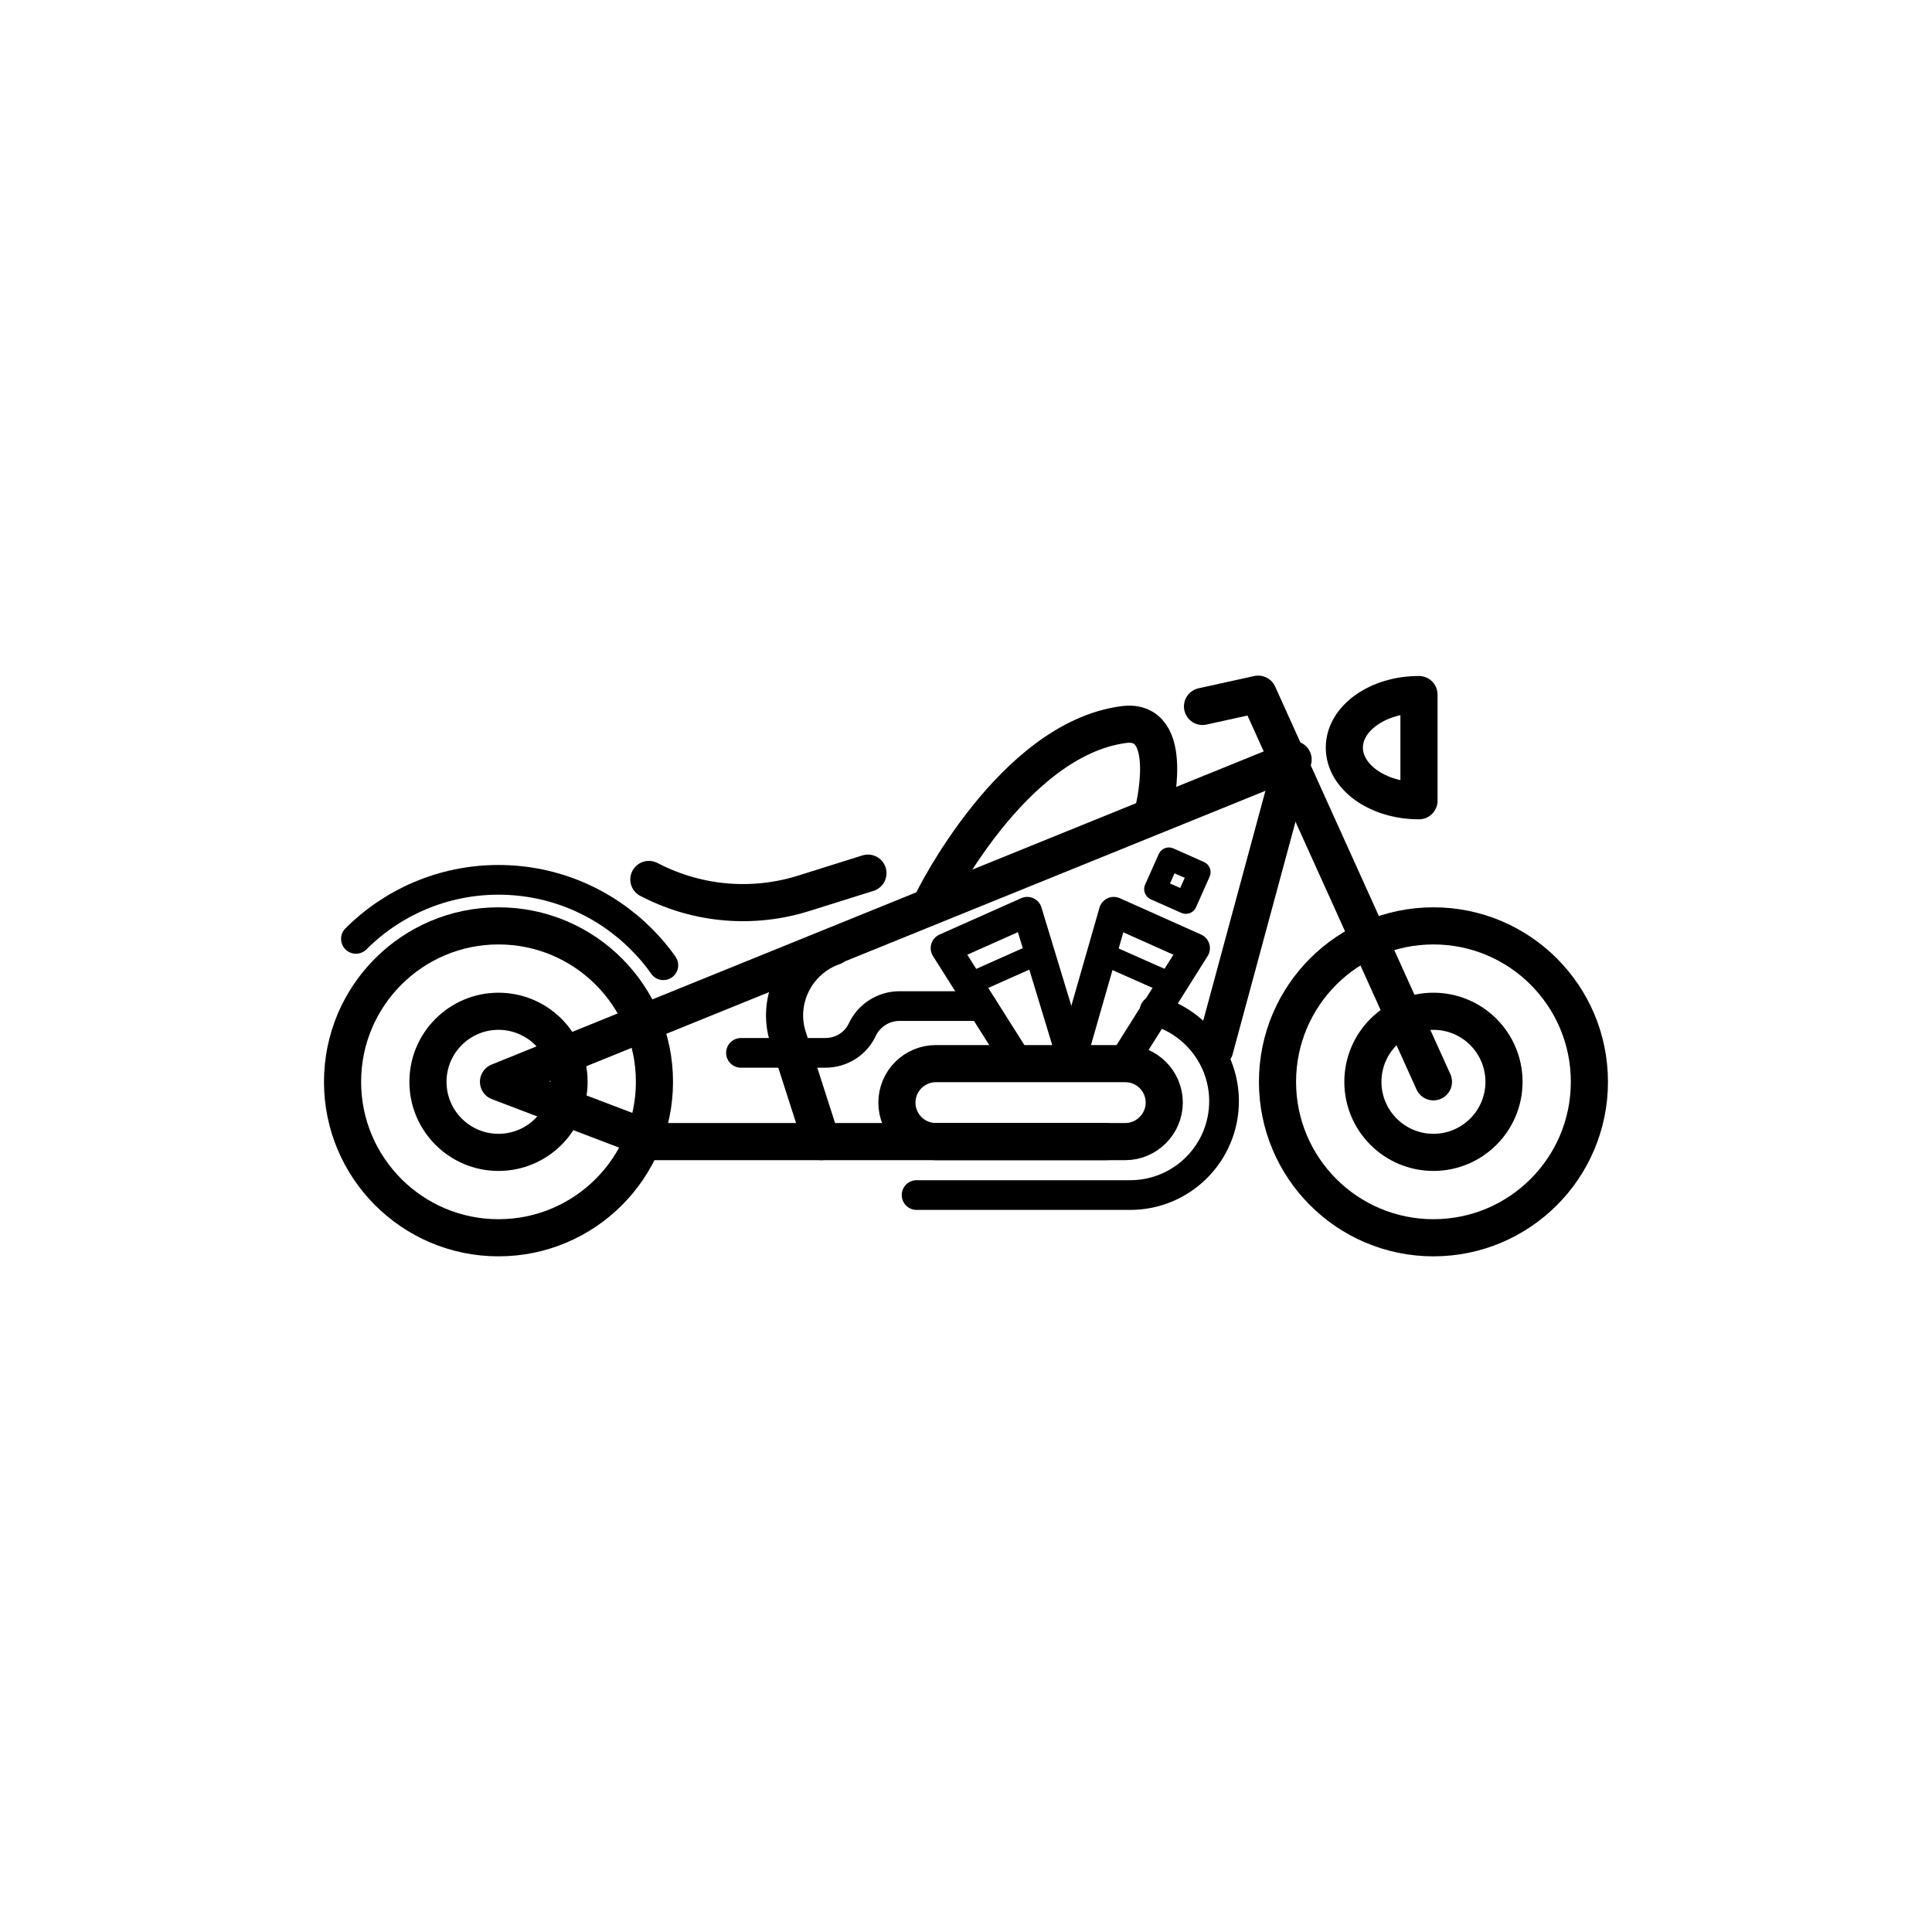
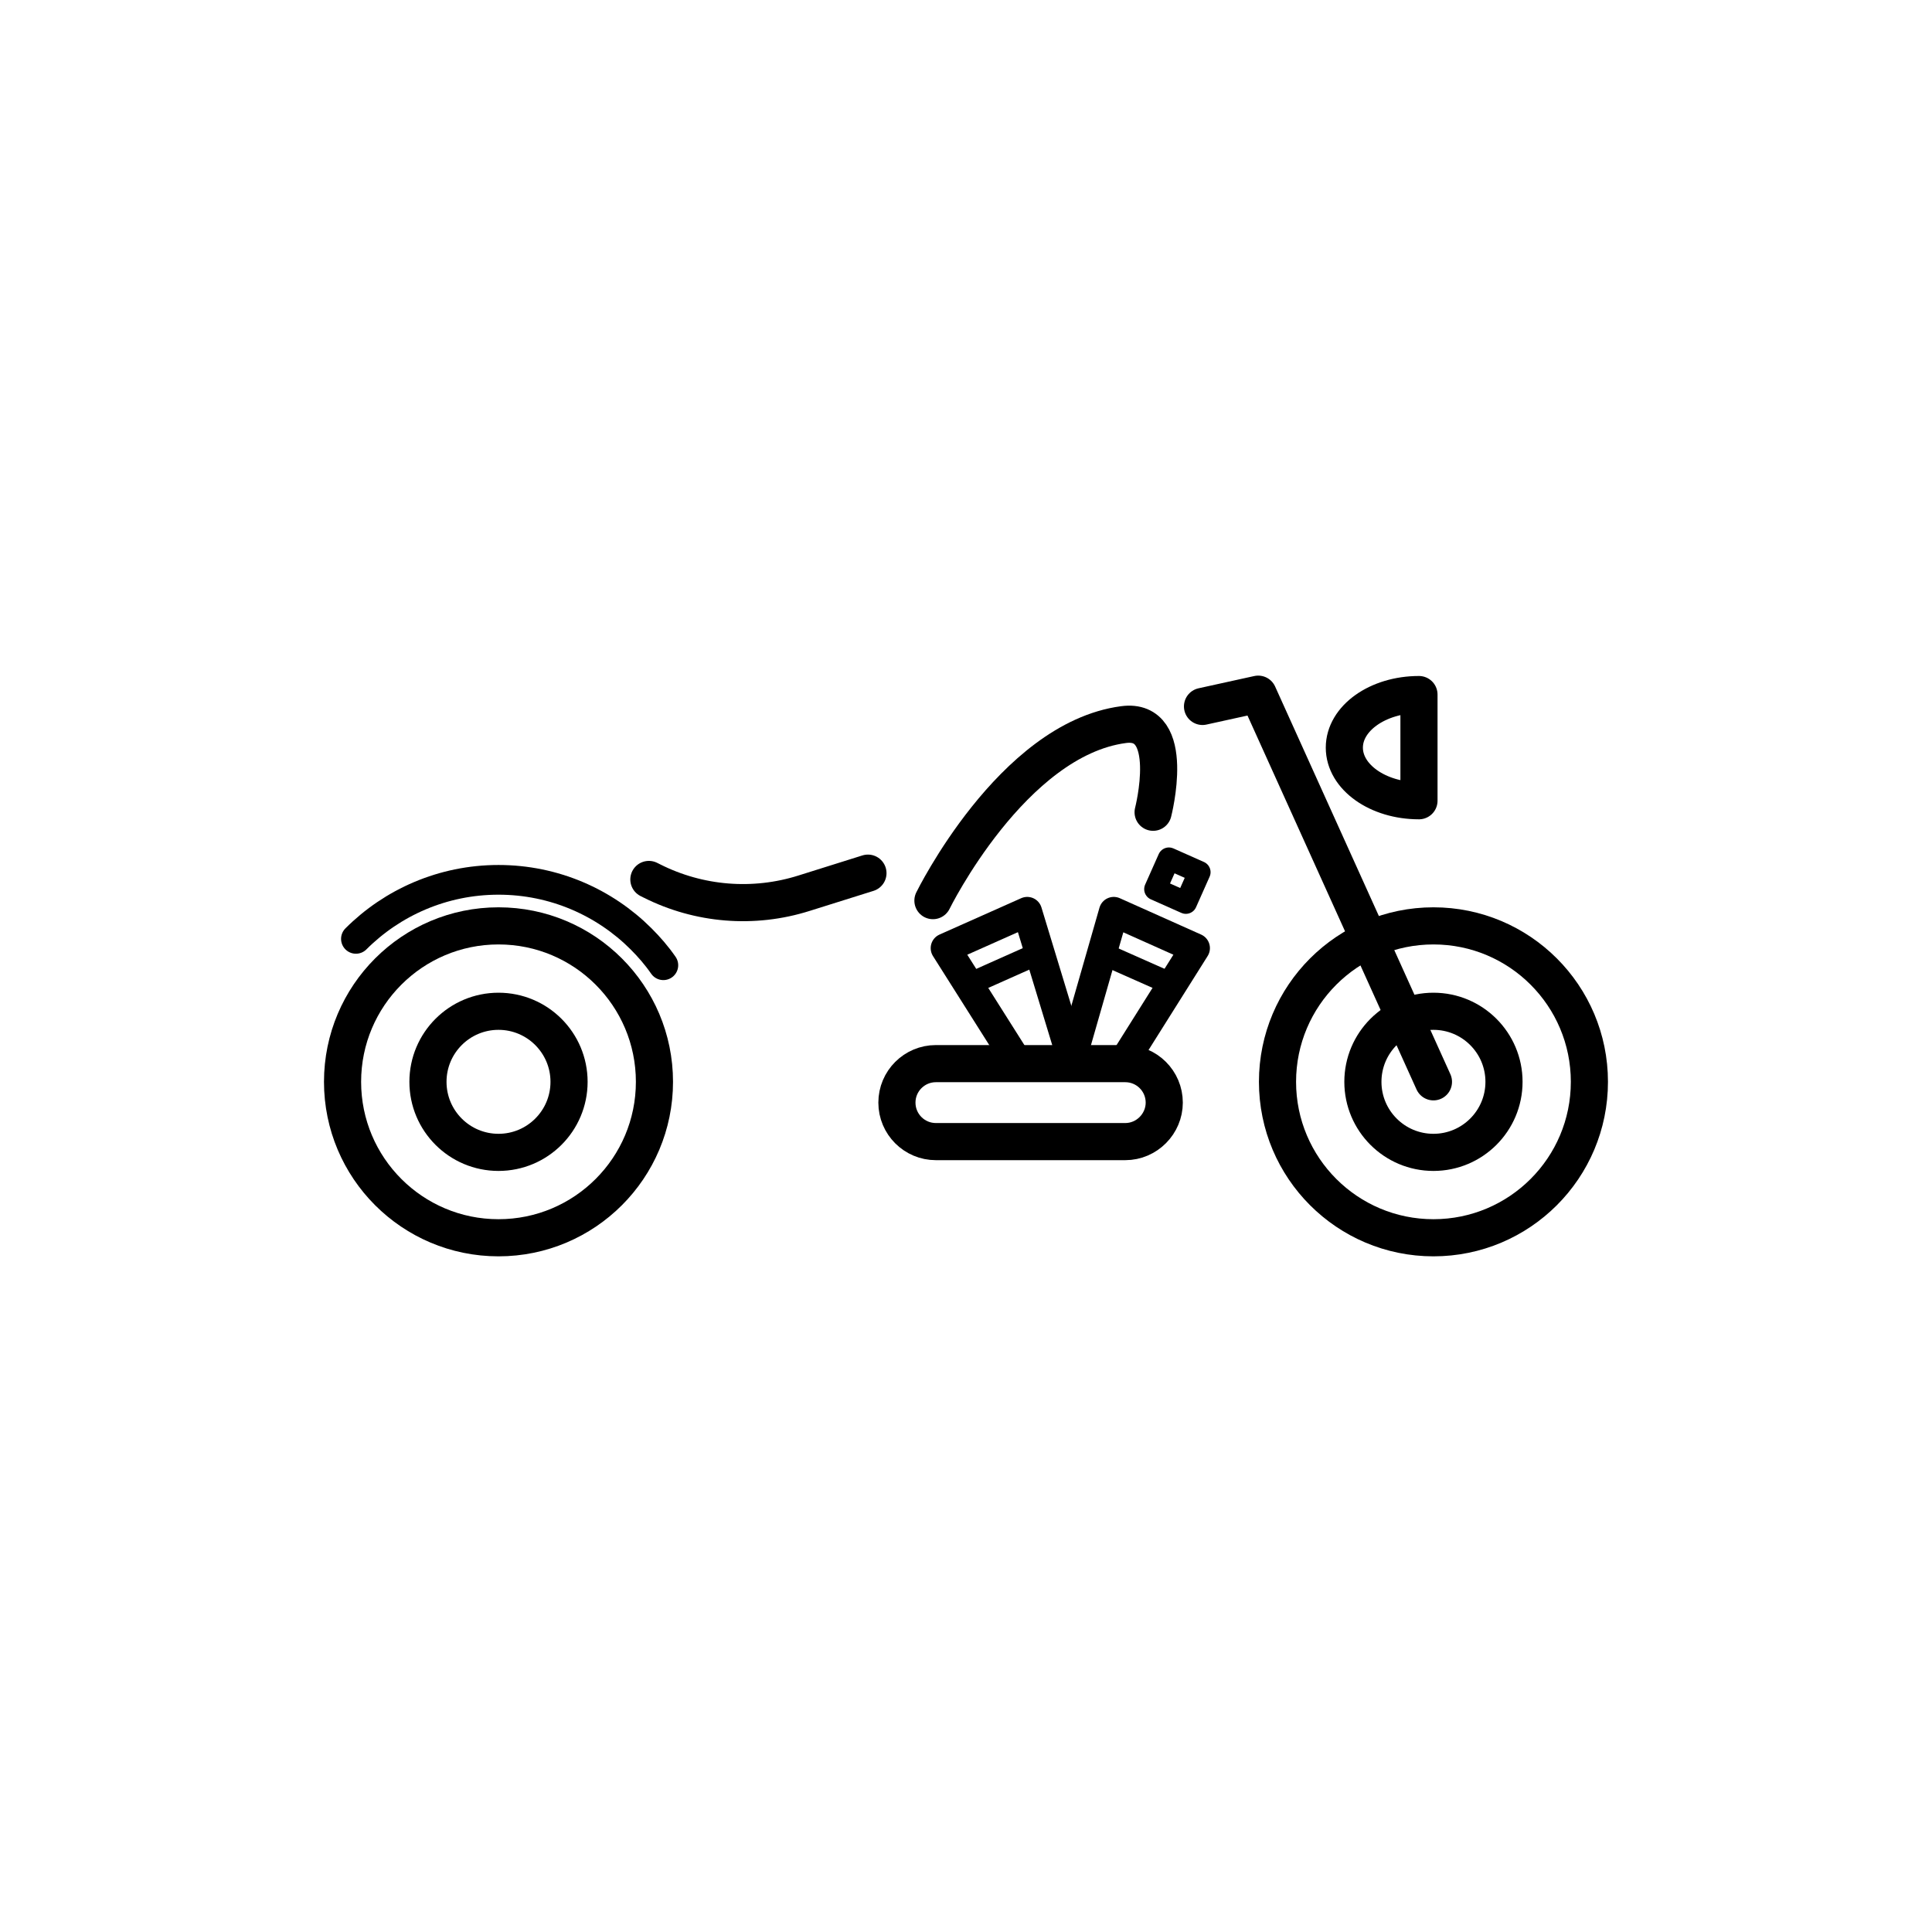
<svg xmlns="http://www.w3.org/2000/svg" width="800px" height="800px" version="1.1" viewBox="144 144 512 512">
  <g fill="none" stroke="#000000" stroke-linecap="round" stroke-linejoin="round" stroke-miterlimit="10">
    <path transform="matrix(.984 0 0 .984 148.09 148.09)" d="m172.1 287.2c0 23.195-18.805 42-42 42s-42-18.805-42-42 18.805-42 42-42 42 18.805 42 42" stroke-width="10" />
    <path transform="matrix(.984 0 0 .984 148.09 148.09)" d="m91.701 248.7c9.801-9.801 23.402-15.899 38.399-15.899 15.002 0 28.598 6.101 38.399 15.899 2.199 2.199 4.2 4.502 5.998 7.102" stroke-width="8" />
    <path transform="matrix(.984 0 0 .984 148.09 148.09)" d="m423.9 287.2c0 23.195-18.801 42-42 42-23.195 0-42-18.805-42-42s18.805-42 42-42c23.199 0 42 18.805 42 42" stroke-width="10" />
    <path transform="matrix(.984 0 0 .984 148.09 148.09)" d="m400.9 287.2c0 10.492-8.507 18.999-19.003 18.999-10.492 0-18.999-8.507-18.999-18.999 0-10.492 8.507-18.999 18.999-18.999 10.496 0 19.003 8.507 19.003 18.999" stroke-width="10" />
    <path transform="matrix(.984 0 0 .984 148.09 148.09)" d="m149.1 287.2c0 10.492-8.507 18.999-18.999 18.999-10.496 0-18.999-8.507-18.999-18.999 0-10.492 8.503-18.999 18.999-18.999 10.492 0 18.999 8.507 18.999 18.999" stroke-width="10" />
    <path transform="matrix(.984 0 0 .984 148.09 148.09)" d="m381.9 287.2-47.196-104.4-15.002 3.299" stroke-width="10" />
    <path transform="matrix(.984 0 0 .984 148.09 148.09)" d="m378 211.5c-11.099 0-20.099-6.399-20.099-14.299s8.999-14.299 20.099-14.299z" stroke-width="10" />
-     <path transform="matrix(.984 0 0 .984 148.09 148.09)" d="m293.8 303.3h-121.4l-42.298-16.101 214-86.799-21.099 77.998" stroke-width="10" />
    <path transform="matrix(.984 0 0 .984 148.09 148.09)" d="m247.1 238.4s21.302-43.401 51.301-47.399c14.601-2.001 7.999 23.6 7.999 23.6" stroke-width="10" />
    <path transform="matrix(.984 0 0 .984 148.09 148.09)" d="m229.6 231-17.201 5.399c-13.6 4.299-28.3 3.1-41-3.299l-0.802-0.401" stroke-width="10" />
    <path transform="matrix(.984 0 0 .984 148.09 148.09)" d="m284.9 282.2h-14.803l-19.599-31.004 22-9.797z" stroke-width="8" />
    <path transform="matrix(.984 0 0 .984 148.09 148.09)" d="m257.8 260.5 16.602-7.4" stroke-width="6" />
    <path transform="matrix(.984 0 0 .984 148.09 148.09)" d="m284.1 282.2h14.101l19.499-31.004-21.901-9.797z" stroke-width="8" />
    <path transform="matrix(.984 0 0 .984 148.09 148.09)" d="m310.5 260.5-16.697-7.4" stroke-width="6" />
    <path transform="matrix(.984 0 0 .984 148.09 148.09)" d="m298.9 303.3h-50.999c-5.8 0-10.5-4.7-10.5-10.5s4.7-10.5 10.5-10.5h50.999c5.8 0 10.5 4.7 10.5 10.5 0 5.701-4.7 10.5-10.5 10.5z" stroke-width="10" />
-     <path transform="matrix(.984 0 0 .984 148.09 148.09)" d="m217.1 303.3-8.999-27.999c-3.299-10.099 2.199-21 12.199-24.501" stroke-width="10" />
-     <path transform="matrix(.984 0 0 .984 148.09 148.09)" d="m306.8 268c11 3.001 18.702 13.001 18.702 24.398 0 14.001-11.302 25.299-25.299 25.299h-57.502" stroke-width="8" />
    <path transform="matrix(.899 .4 -.4 .899 268.05 42.708)" d="m308.3 228.6 8.999-9.36e-4 9.36e-4 8.999-8.999 9.36e-4z" stroke-width="6" />
-     <path transform="matrix(.984 0 0 .984 148.09 148.09)" d="m260.3 266.8h-22.199c-4.299 0-8.201 2.501-10 6.3-1.798 3.898-5.701 6.3-10 6.3h-22.699" stroke-width="8" />
  </g>
</svg>